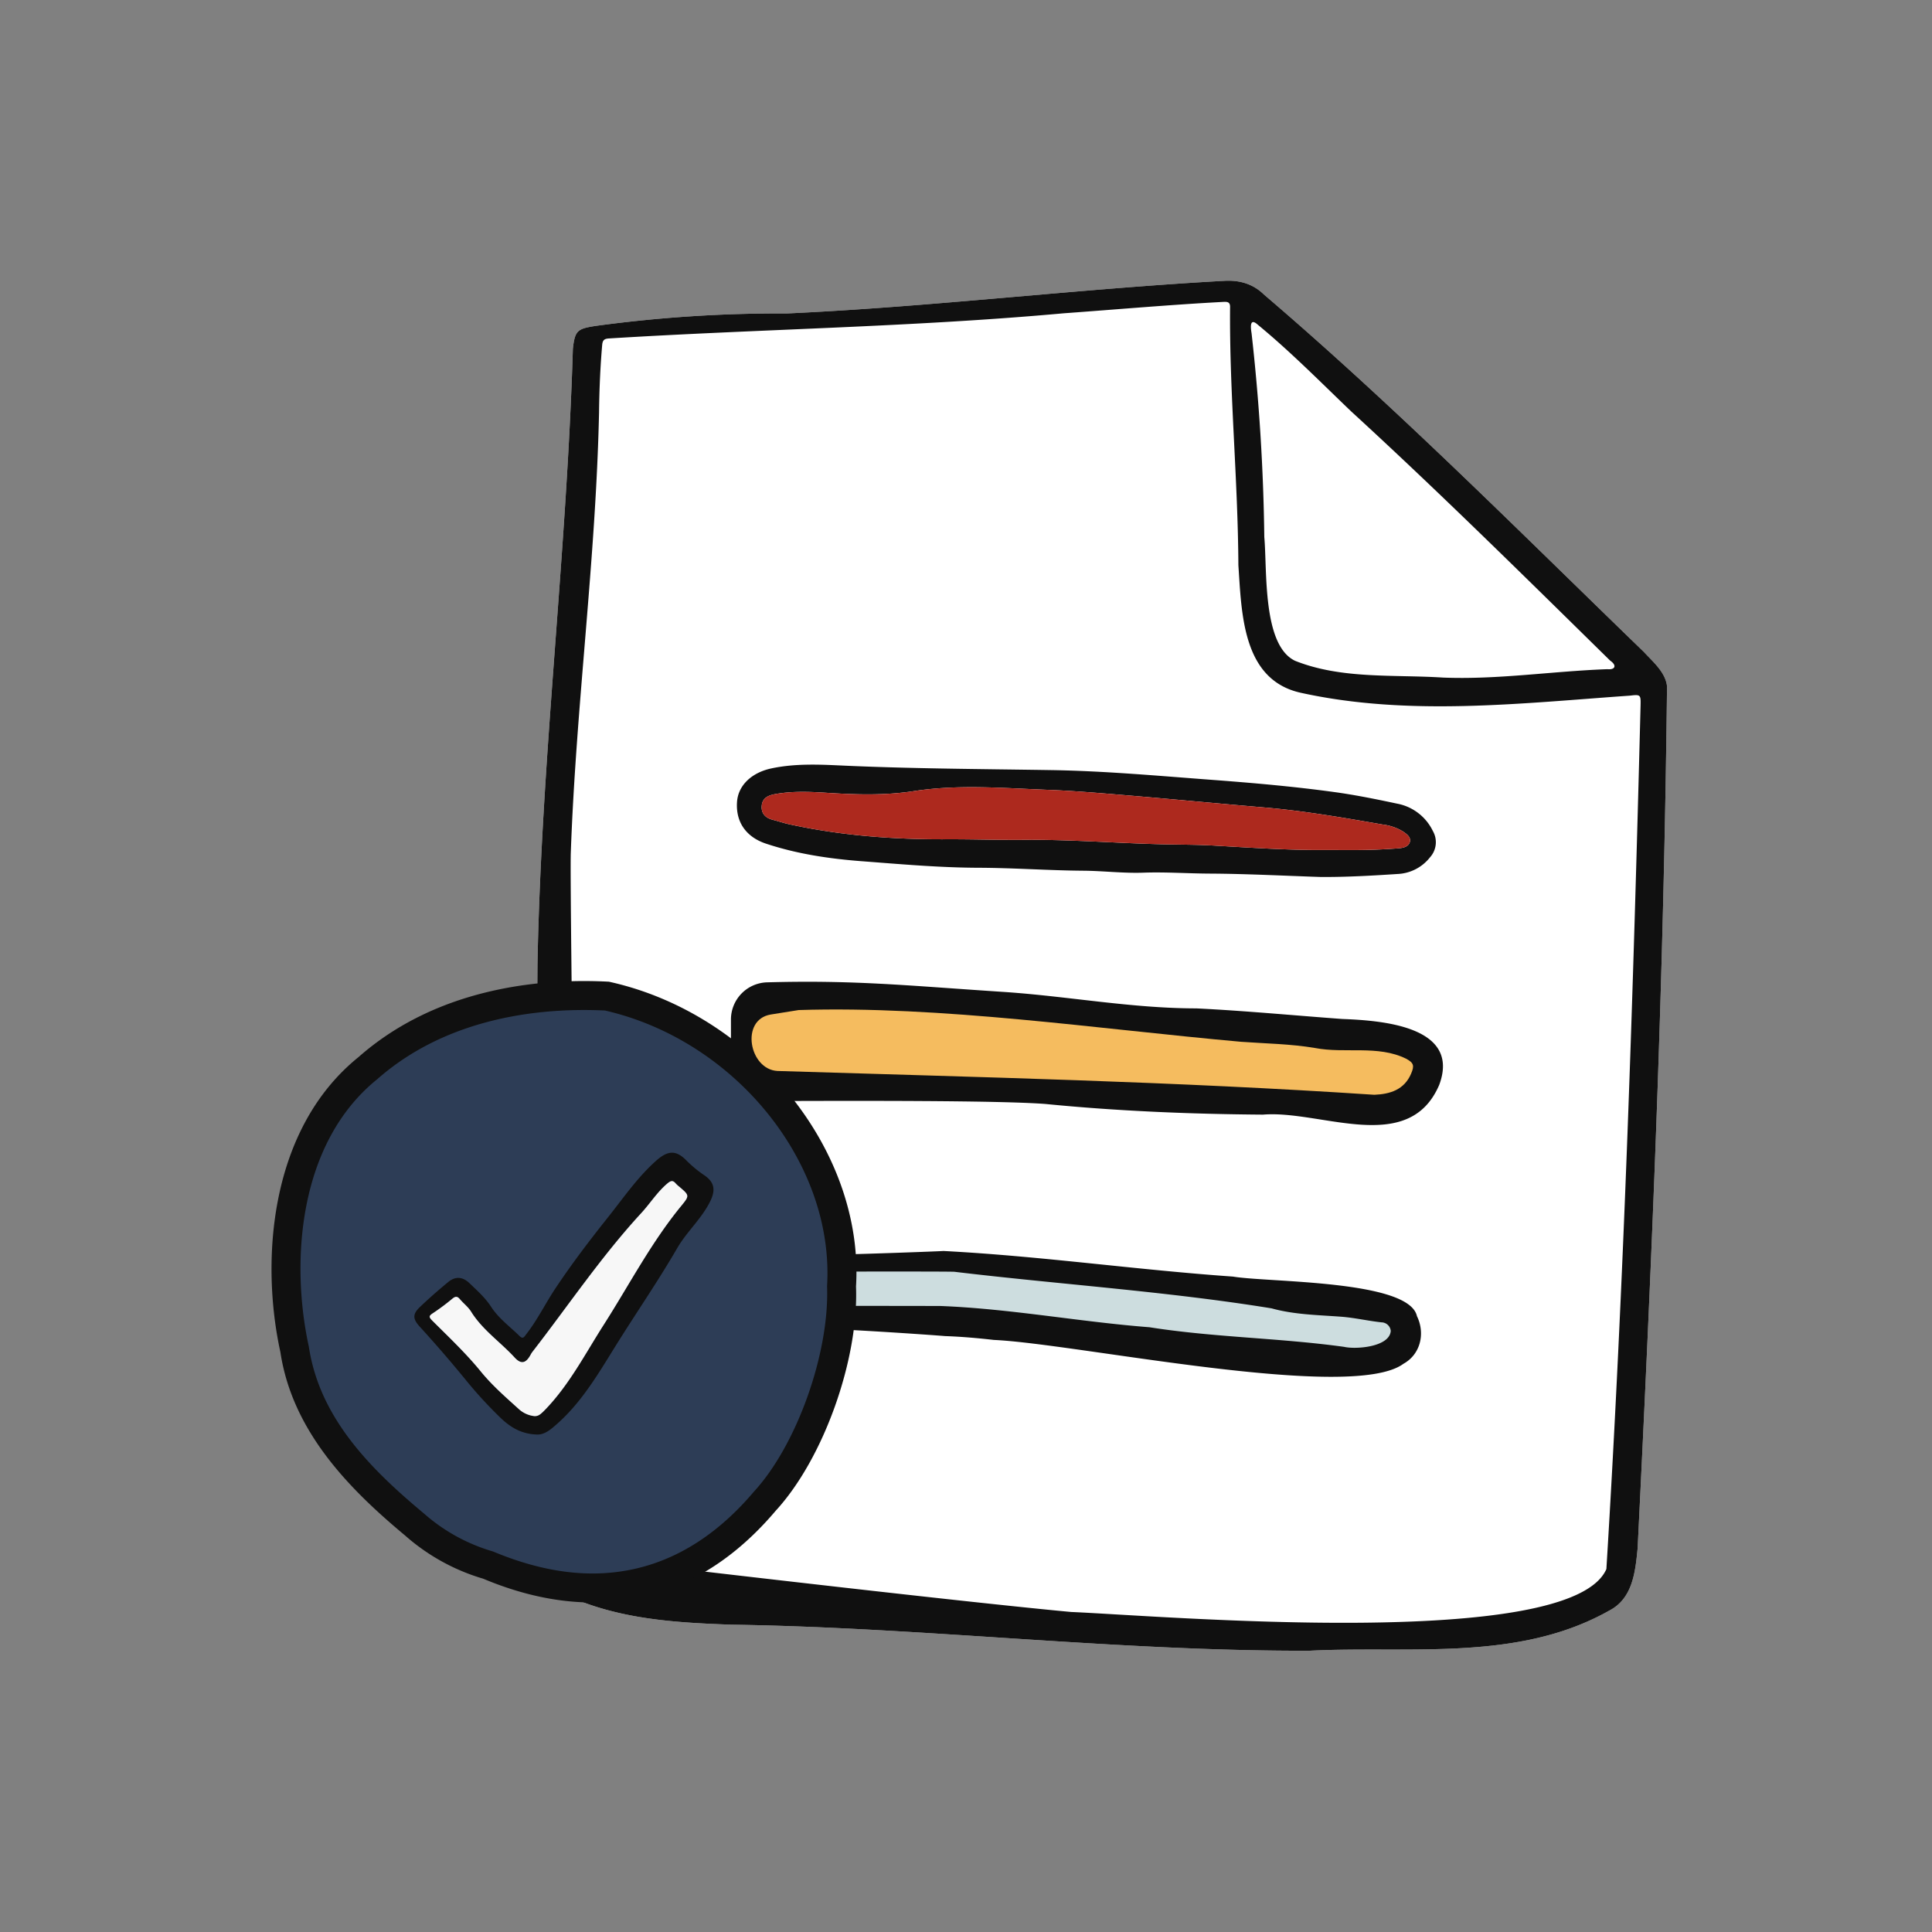
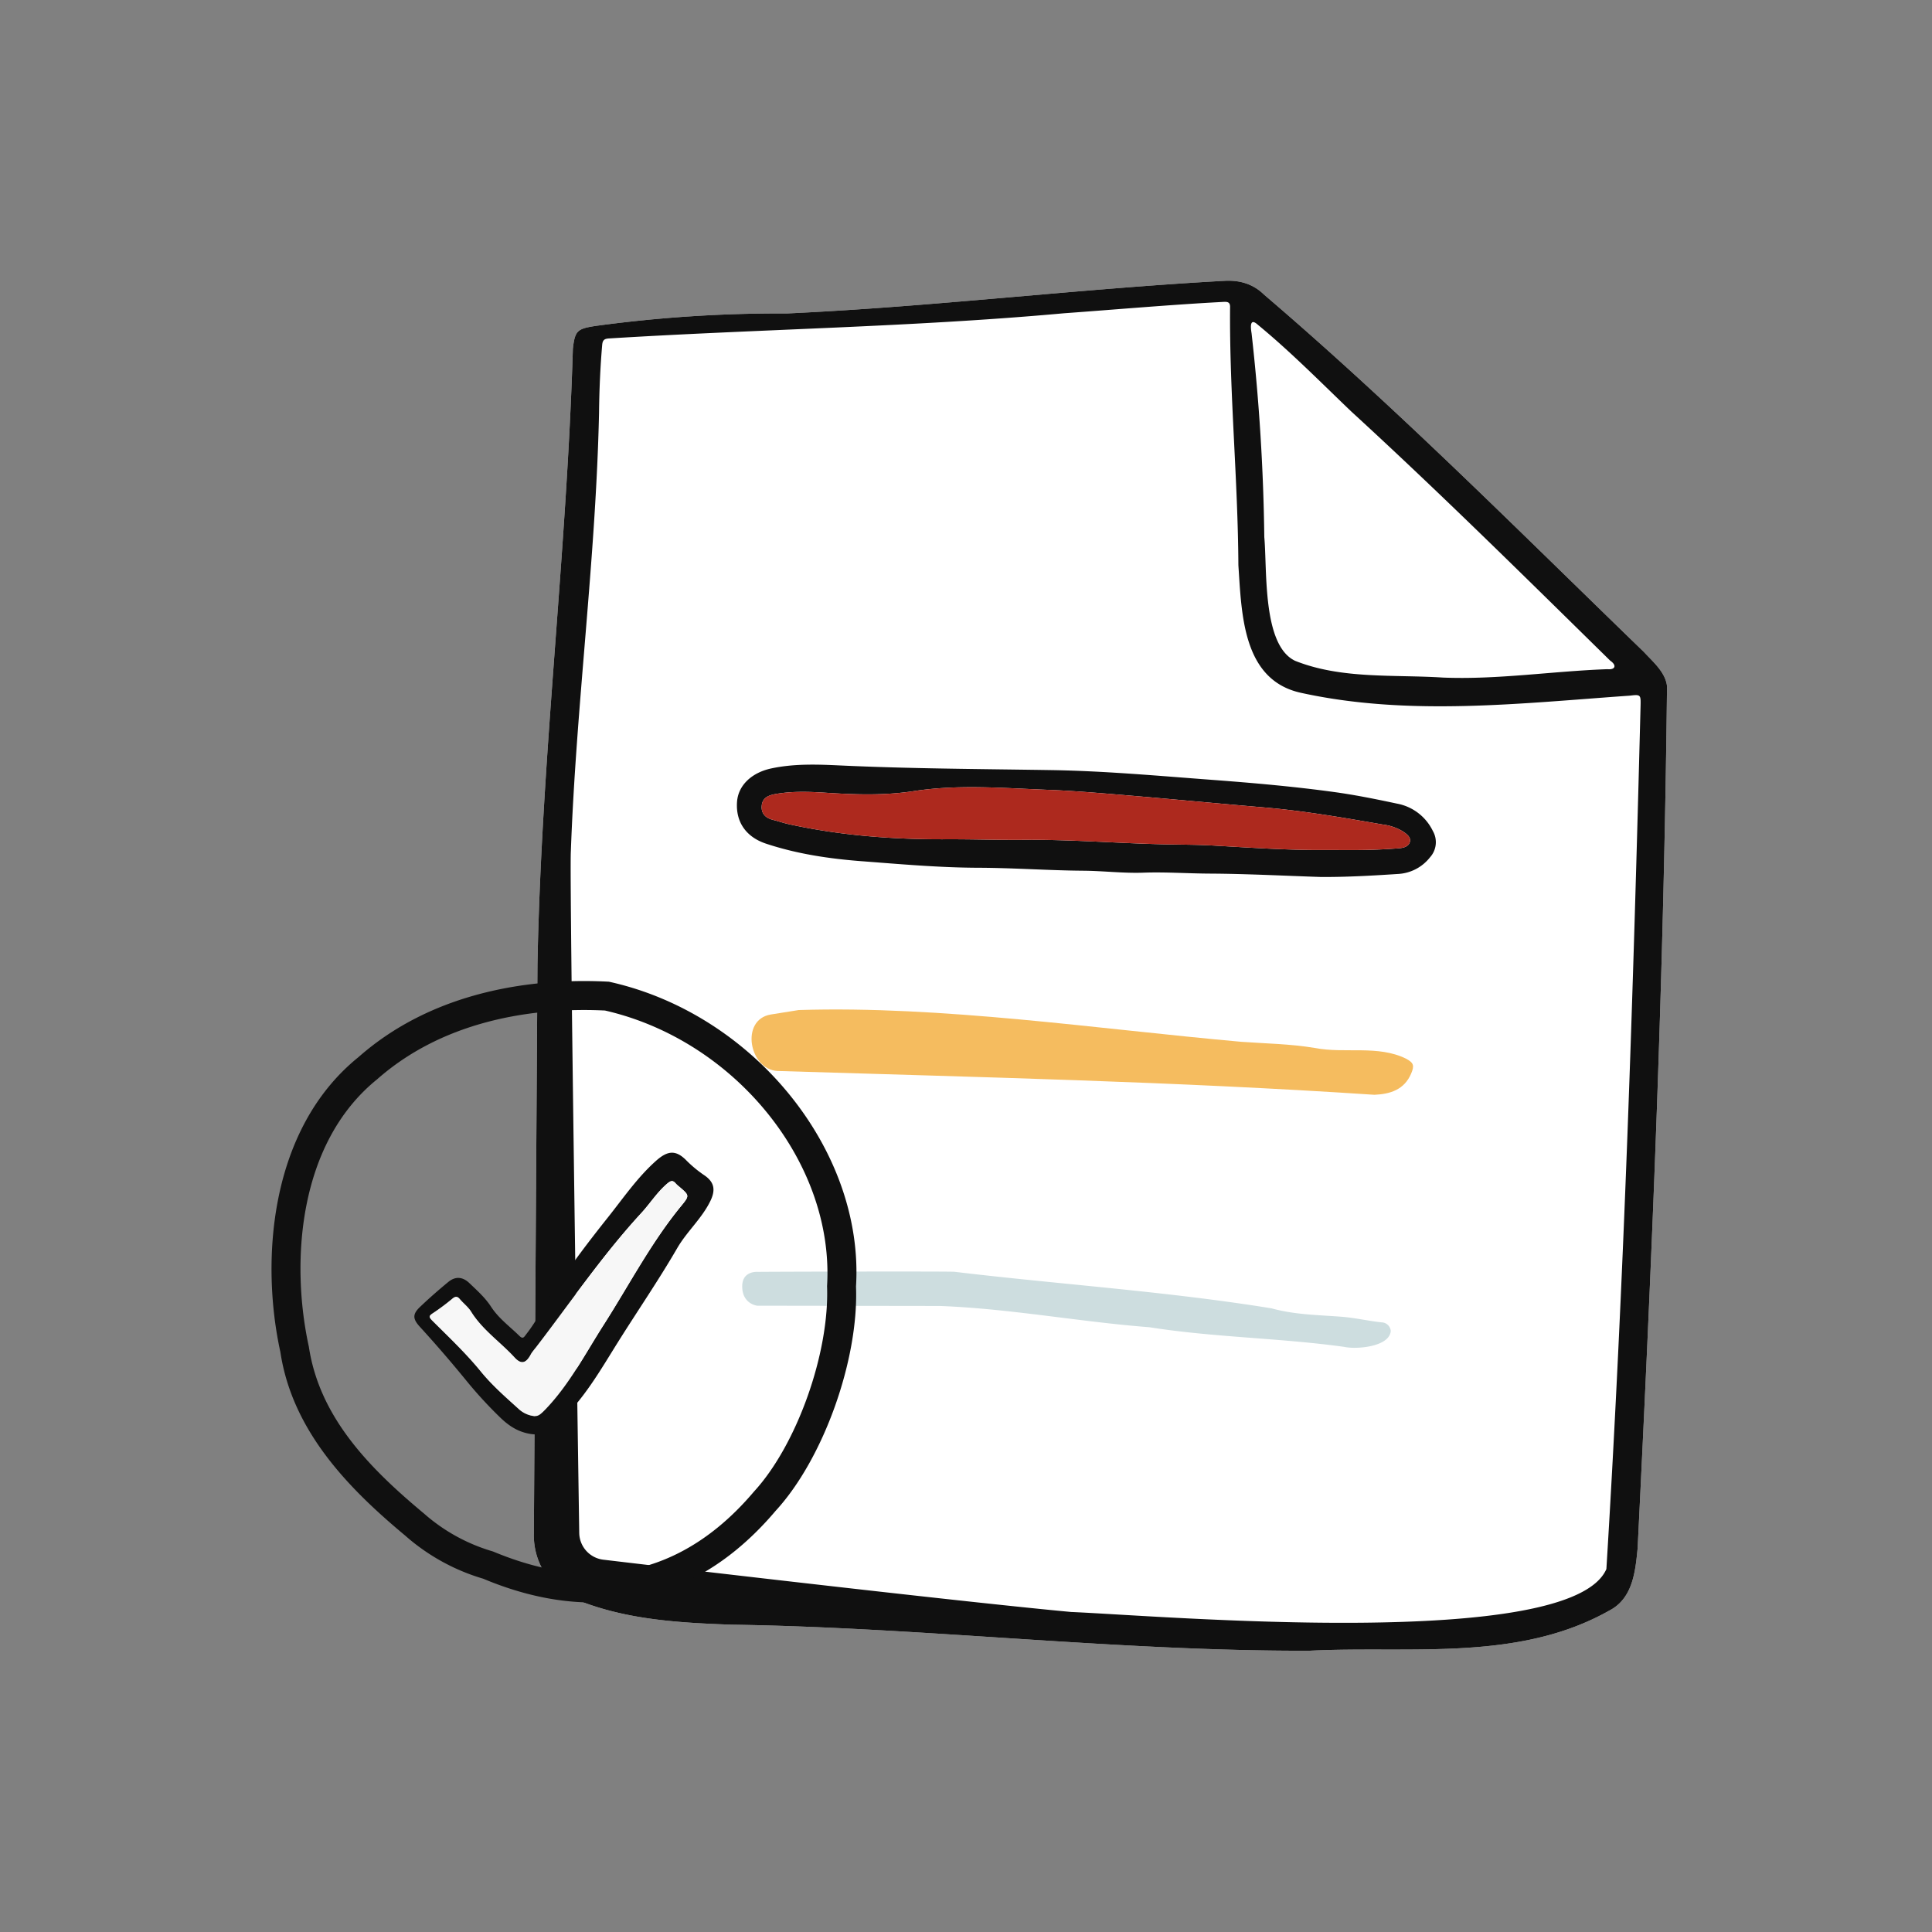
<svg xmlns="http://www.w3.org/2000/svg" width="800" height="800" viewBox="0 0 800 800">
  <rect x="0" y="0" width="800" height="800" fill="#808080" stroke="none" />
  <g id="job-claimed" transform="translate(-4968.218 -1067.784)">
    <g id="Group_10774" data-name="Group 10774">
      <g id="Group_10772" data-name="Group 10772">
        <path id="Path_15500" data-name="Path 15500" d="M5190.771,1467.314c1.578-85.228,12.109-169.964,14.662-255.109.848-7.615,1.9-8.307,9.517-9.481a560.835,560.835,0,0,1,79.055-5.14c60.585-2.794,120.845-10.206,181.408-13.524,6.333-.316,11.81,1.408,16.138,5.651,54.818,46.8,105.556,97.9,157.311,147.977,3.762,4.1,9.063,8.494,9.638,14.32-1.4,125.251-6.339,238.638-12.181,356.982-.945,9.659-2.041,20.686-11.69,25.679-37.824,21.358-82.533,14.543-124.09,16.639-79.982.244-159.62-9.616-239.606-10.782-20.748-.752-41.547-1.937-61.146-9.236a28.938,28.938,0,0,1-20.514-27.926Z" fill="#fff" />
        <path id="Path_15501" data-name="Path 15501" d="M5190.771,1467.314c1.578-85.228,12.109-169.964,14.662-255.109.848-7.615,1.9-8.307,9.517-9.481a560.835,560.835,0,0,1,79.055-5.14c60.585-2.794,120.845-10.206,181.408-13.524,6.333-.316,11.81,1.408,16.138,5.651,54.818,46.8,105.556,97.9,157.311,147.977,3.762,4.1,9.063,8.494,9.638,14.32-1.4,125.251-6.339,238.638-12.181,356.982-.945,9.659-2.041,20.686-11.69,25.679-37.824,21.358-82.533,14.543-124.09,16.639-79.982.244-159.62-9.616-239.606-10.782-20.748-.752-41.547-1.937-61.146-9.236a28.938,28.938,0,0,1-20.514-27.926Zm17.3,235.229a11.328,11.328,0,0,0,9.994,11.081c47.909,5.685,153.133,17.9,193.706,21.646,38.074,1.6,206.84,16.207,221.616-17.776,7.3-118.933,11.112-238.338,14.154-357.533.1-4.419.053-4.684-4.34-4.133-45.257,3.174-91.625,8.666-136.37-1.184-24.133-5.338-24.472-32.666-25.828-52.856-.183-35.562-3.723-71-3.443-106.533.143-2.578-1.164-2.547-3.06-2.446-21.964,1.169-43.872,3.115-65.806,4.7-62.675,5.7-125.5,6.533-188.252,10.416-1.8.106-2.689.523-2.872,2.655-.8,9.318-1.2,18.641-1.3,27.993-1.318,60.854-9.528,121.328-11.692,182.162-.54,12.979,2.741,232.238,3.493,281.813Zm357.618-354.191c22.8.924,45.391-2.667,68.117-3.473,3.16.333,4.1-1.513,1.133-3.559-35.353-34.726-70.639-69.655-107.175-103.133-12.733-12.18-25.2-24.839-38.767-35.982-3.354-3.007-2.934,1.155-2.53,3.571q4.743,42.07,5.273,84.405c1.235,13.515-.879,44.767,12.757,51.232C5523.71,1349.08,5545.338,1347.046,5565.685,1348.352Z" fill="#101010" />
        <path id="Path_15502" data-name="Path 15502" d="M5515.27,1430.926c10.563.048,21.1-.548,31.628-1.241a18.072,18.072,0,0,0,13.506-6.955,9.312,9.312,0,0,0,1.133-10.857,20.67,20.67,0,0,0-14.835-11.329c-8.573-1.824-17.185-3.58-25.863-4.774-16.933-2.334-33.968-3.814-51.022-5.091-22.149-1.657-44.295-3.674-66.494-4.021-29.179-.456-58.357-.57-87.517-1.933-9.416-.439-18.843-.758-28.211,1.245-8.017,1.714-13.671,6.918-14.174,13.808-.611,8.356,3.723,14.6,12,17.344,12.85,4.267,26.185,6.244,39.564,7.263,16.133,1.229,32.266,2.667,48.494,2.719,14.422.047,28.84,1.113,43.266,1.221,8.338.062,16.628,1.105,24.962.809,9.106-.323,18.2.338,27.3.385C5484.425,1429.6,5499.847,1430.418,5515.27,1430.926Z" fill="#fdfdfd" />
-         <path id="Path_15503" data-name="Path 15503" d="M5270.885,1505.39a18.3,18.3,0,0,0,18.3,18.308h.057c32.352-.093,92.009-.284,111.825,1.212,29.953,2.957,60.04,4.19,90.128,4.419,23.925-2,60.295,17.205,72.965-12.294,9.07-24.32-23.79-26.7-40.17-27.315-20.129-1.478-40.227-3.4-60.386-4.384-26.6-.012-52.71-4.952-79.173-6.776-40.448-2.642-62.044-5.022-98.559-4.011a15.409,15.409,0,0,0-14.986,15.4Zm-4.364,102.076c1.133,5.082,6.6,9.744,11.811,9.662,22.821-.358,76.662,3.49,81.179,3.9,6.781.228,13.521.826,20.244,1.592,34.206,1.513,148.082,25.812,169.6,9.872,7.045-3.889,9.1-12.541,5.587-19.733-3.334-15.035-61.473-13.9-76.183-16.373-40.271-2.815-79.563-8.5-119.871-10.6-1.568.158-56.854,2.267-77.941,1.988-4.667-.062-11.988,3.341-12.676,7.958C5268.268,1595.73,5265.551,1603.118,5266.521,1607.466Z" fill="#101010" />
        <path id="Path_15504" data-name="Path 15504" d="M5298.933,1486.025c59.313-1.867,123.752,7.849,183.253,13.145,10.175.739,20.392.855,30.511,2.559,12.431,2.418,26.053-1.329,37.759,4.443,3.156,1.7,3.5,2.858,2.08,6.178-2.88,6.754-8.77,8.476-15.206,8.761-83.093-5.513-163.133-7.26-247.179-9.86-11.7-.607-15.542-21.247-2.78-23.379Z" fill="#f5bc5f" />
        <path id="Path_15505" data-name="Path 15505" d="M5363.414,1594.4c43.178,5.184,88.226,8.133,131.354,15.148,9.33,2.6,19.091,2.738,28.709,3.452,5.667.421,11.178,1.734,16.8,2.34a3.925,3.925,0,0,1,3.825,3.534c-.454,6.658-14.356,7.752-19.3,6.615-26.832-3.711-53.882-3.9-80.623-8.122-28.976-2.239-57.667-7.7-86.716-8.806-1.951.005-75.7-.113-75.7-.113s-6.213-.668-6.213-8c0-6.667,6.546-6,6.546-6C5284.548,1594.362,5360.011,1594.18,5363.414,1594.4Z" fill="#cddddf" />
        <g id="Group_10771" data-name="Group 10771">
          <path id="Path_15506" data-name="Path 15506" d="M5515.27,1430.926c-15.423-.508-30.845-1.325-46.271-1.405-9.1-.047-18.195-.708-27.3-.385-8.334.3-16.624-.747-24.962-.809-14.424-.108-28.842-1.174-43.267-1.221-16.227-.052-32.361-1.49-48.494-2.719-13.379-1.019-26.714-3-39.564-7.263-8.272-2.746-12.606-8.988-12-17.344.5-6.89,6.157-12.094,14.174-13.808,9.368-2,18.8-1.684,28.211-1.245,29.16,1.361,58.338,1.475,87.517,1.933,22.2.347,44.345,2.364,66.494,4.021,17.054,1.277,34.086,2.759,51.022,5.091,8.677,1.194,17.29,2.95,25.863,4.774a20.67,20.67,0,0,1,14.835,11.329,9.309,9.309,0,0,1-1.133,10.857,18.073,18.073,0,0,1-13.506,6.955C5536.369,1430.378,5525.833,1430.974,5515.27,1430.926Zm2.2-11.188c5.44,0,10.882.083,16.32-.026q6.819-.133,13.628-.667c1.871-.144,4.079-.653,4.609-2.671.5-1.913-1.267-3.2-2.718-4.2a20.64,20.64,0,0,0-8.426-2.952c-16.274-2.826-32.543-5.667-49.027-7.074-19.228-1.64-38.439-3.474-57.667-5.092-10.718-.9-21.448-1.81-32.193-2.224-18.48-.711-36.971-2.306-55.446.545-12.011,1.853-24.121,1.462-36.216.679-6.98-.452-13.967-.71-20.917.509-2.925.513-5.52,1.5-5.787,4.919-.259,3.317,1.711,5.063,4.78,5.824,2.153.534,4.258,1.273,6.422,1.749,21.533,4.733,43.327,6.363,65.364,6.257,10.629-.051,21.267.329,31.917.23,19.067-.178,38.123,1.359,57.2,1.83,7.2.178,14.419.137,21.616.549,15.5.889,31,1.955,46.54,1.815Z" fill="#101010" />
          <path id="Path_15507" data-name="Path 15507" d="M5517.469,1419.738c-15.543.14-31.039-.926-46.544-1.815-7.2-.412-14.417-.371-21.616-.549-19.075-.471-38.128-2.008-57.2-1.83-10.654.1-21.288-.281-31.917-.23-22.037.106-43.83-1.525-65.364-6.257-2.164-.476-4.267-1.215-6.422-1.749-3.067-.761-5.039-2.507-4.78-5.824.267-3.423,2.862-4.406,5.787-4.919,6.95-1.219,13.934-.961,20.917-.509,12.095.783,24.205,1.174,36.216-.679,18.475-2.851,36.966-1.256,55.446-.545,10.745.414,21.475,1.323,32.193,2.224,19.23,1.618,38.44,3.452,57.667,5.092,16.484,1.4,32.753,4.248,49.027,7.074a20.64,20.64,0,0,1,8.426,2.952c1.45,1,3.219,2.287,2.718,4.2-.53,2.018-2.738,2.527-4.609,2.671q-6.8.523-13.628.667C5528.351,1419.821,5522.909,1419.738,5517.469,1419.738Z" fill="#ad291e" />
        </g>
-         <path id="Path_15508" data-name="Path 15508" d="M5316.68,1600.118c1.077,28.833-12.579,68.383-31.655,89.14-30.831,36.462-70.568,45.117-114.389,26.7a80.046,80.046,0,0,1-30.685-16.834c-22.972-19.156-45.071-41.573-49.7-72.38-8.677-39.588-2.978-89.761,30.153-116.544,27.032-23.855,63.782-31.734,99.137-29.952C5273.255,1492.288,5320.151,1543.468,5316.68,1600.118Z" fill="#2d3d56" />
        <path id="Path_15508_-_Outline" data-name="Path 15508 - Outline" d="M5210.018,1474.009q4.924,0,9.827.249l.511.026.5.112c59.585,13.354,105.26,69.919,101.816,126.092,1.16,30.267-13.437,71.3-33.225,92.833-21.267,25.159-46.854,38.009-75.889,38.009-14.491,0-29.713-3.308-45.243-9.835a85.069,85.069,0,0,1-32.329-17.867c-22.692-18.918-46.687-42.837-51.667-75.992-8.21-37.394-4.733-92.148,32.314-122.1C5146.119,1479.508,5183.709,1474.009,5210.018,1474.009Zm8.709,12.209q-4.345-.207-8.709-.209c-24.237,0-58.769,4.978-85.643,28.691-32.993,26.68-35.812,76.313-28.262,110.761,4.443,29.495,25.534,50.593,47.679,69.057a74.706,74.706,0,0,0,28.542,15.69c14.678,6.128,28.334,9.122,41.222,9.122,25.34,0,47.844-11.42,66.889-33.944,17.78-19.354,31.273-57.421,30.241-85.042,3.095-50.98-38.12-101.806-91.961-114.126Z" fill="#101010" />
      </g>
      <g id="Group_10773" data-name="Group 10773">
        <path id="Path_15509" data-name="Path 15509" d="M5190.194,1661.773c-6.2-.279-10.671-3.031-14.619-6.807a175.477,175.477,0,0,1-14.588-15.9c-6.087-7.448-12.412-14.775-18.921-21.9-2.933-3.21-3.125-5.169.067-8.208,3.774-3.6,7.708-7.041,11.733-10.356,2.9-2.391,5.933-2.168,8.689.467,3.21,3.067,6.568,6.052,9,9.8,3.145,4.853,7.776,8.183,11.8,12.14,1.48,1.454,1.966.272,2.745-.721,4.613-5.88,7.867-12.622,11.975-18.812,6.809-10.266,14.28-20.064,21.947-29.692,6.346-7.971,12.107-16.426,19.806-23.294,4.914-4.384,8.322-4.666,12.817.017a50.266,50.266,0,0,0,7.462,6.1c3.974,2.809,4.408,6.037,2.285,10.427-3.529,7.3-9.733,12.643-13.755,19.58-7.63,13.155-16.242,25.711-24.326,38.583-7.508,11.955-14.522,24.516-25.339,34.117C5196.278,1659.695,5193.624,1662.082,5190.194,1661.773Zm-.6-7.6c1.533-.014,2.327-.544,4.666-2.994,9.84-10.3,16.334-22.927,23.9-34.77,10.563-16.526,19.608-34.028,32.134-49.283,3.507-4.273,3.417-4.346-.776-7.933a12,12,0,0,1-1.48-1.34c-1.212-1.464-2.1-1.182-3.515.014-4.2,3.56-7.09,8.228-10.757,12.21-16.58,18-30.2,38.3-45.147,57.568a8.26,8.26,0,0,0-.7,1.128c-1.942,3.562-3.94,4.035-6.61,1.128-5.908-6.435-13.319-11.425-18.041-19.016-1.21-1.944-3.166-3.41-4.667-5.188-1.025-1.212-1.817-1.175-3.026-.193a91.45,91.45,0,0,1-7.99,5.97c-1.806,1.164-1.913,1.608-.284,3.234,6.826,6.811,13.887,13.475,19.961,20.926,4.831,5.928,10.482,10.809,16.058,15.863a11.388,11.388,0,0,0,6.273,2.676Z" fill="#101010" />
        <path id="Path_15510" data-name="Path 15510" d="M5189.6,1654.176a11.381,11.381,0,0,1-6.275-2.675c-5.576-5.054-11.228-9.933-16.059-15.863-6.074-7.452-13.134-14.115-19.961-20.926-1.629-1.626-1.522-2.067.284-3.234a91.327,91.327,0,0,0,7.99-5.97c1.209-.982,2-1.02,3.026.192,1.5,1.779,3.459,3.245,4.667,5.189,4.722,7.591,12.133,12.581,18.042,19.015,2.666,2.908,4.666,2.435,6.609-1.127a8.375,8.375,0,0,1,.7-1.129c14.949-19.266,28.567-39.568,45.147-57.567,3.666-3.982,6.554-8.651,10.757-12.21,1.413-1.2,2.3-1.478,3.515-.015a11.843,11.843,0,0,0,1.48,1.34c4.193,3.587,4.284,3.66.776,7.934-12.523,15.255-21.568,32.757-32.134,49.282-7.571,11.844-14.062,24.472-23.9,34.771C5191.925,1653.632,5191.133,1654.162,5189.6,1654.176Z" fill="#f7f7f7" />
      </g>
    </g>
    <rect id="Rectangle_6445" data-name="Rectangle 6445" width="800" height="800" transform="translate(4968.218 1067.784)" fill="none" />
  </g>
</svg>